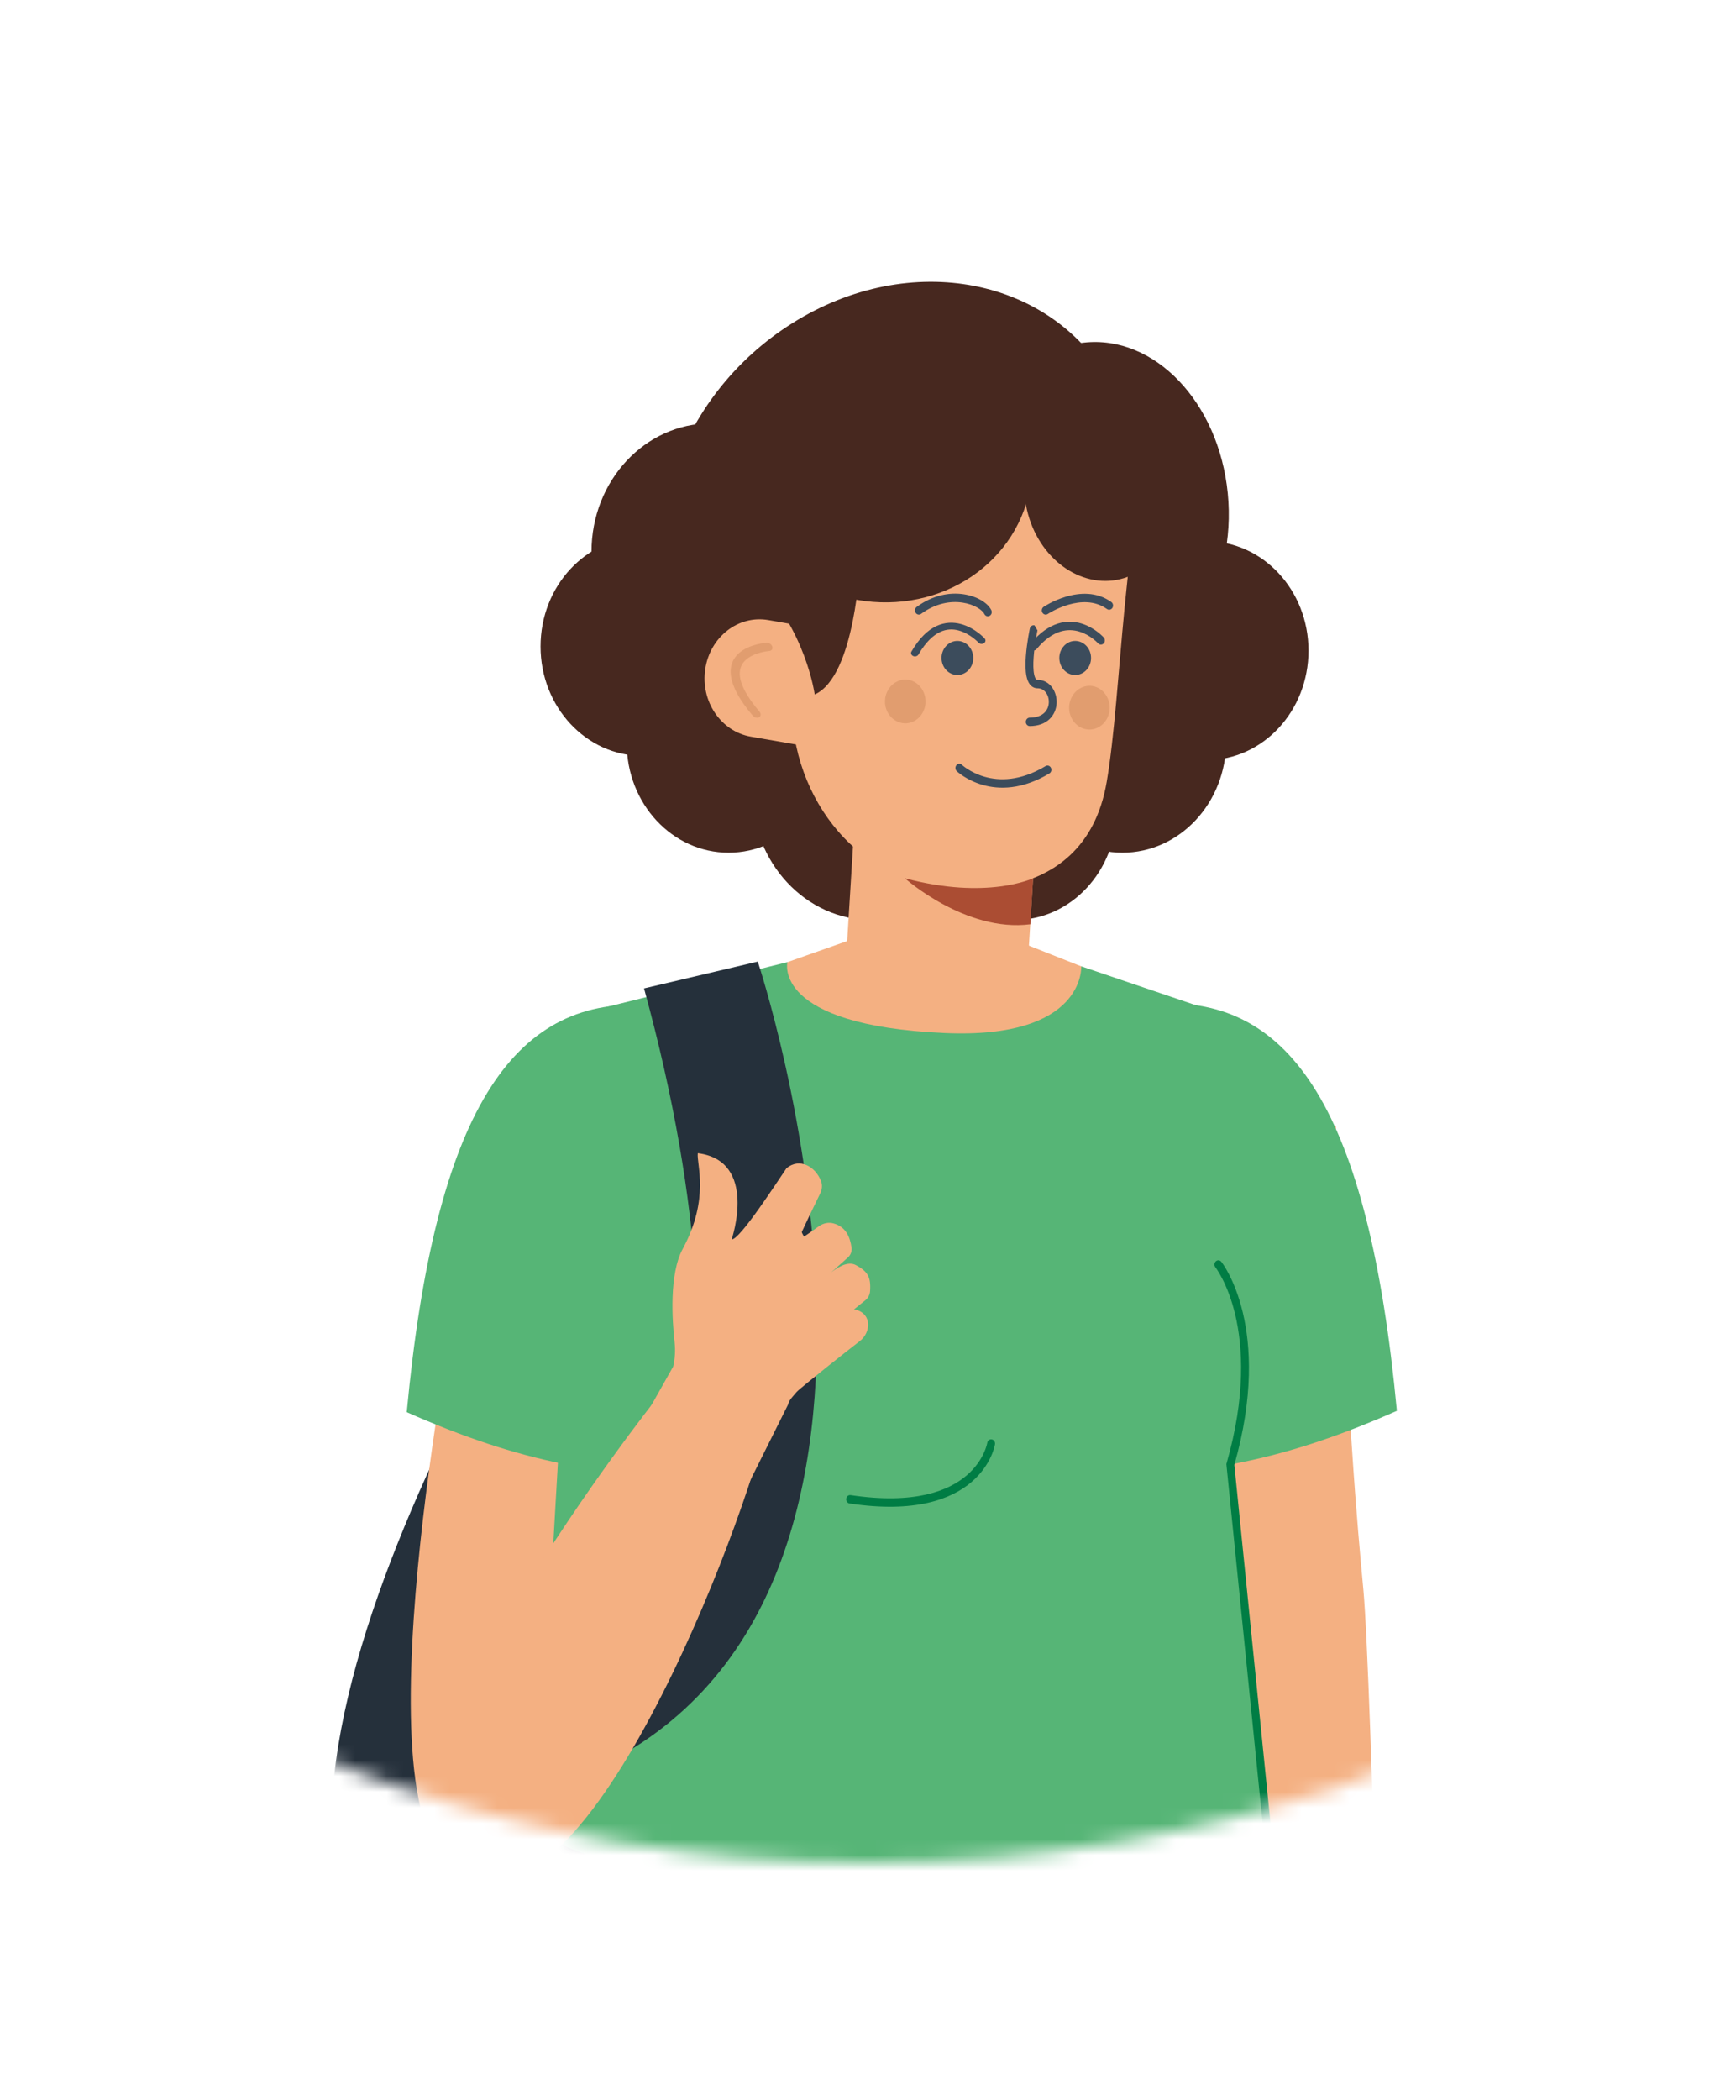
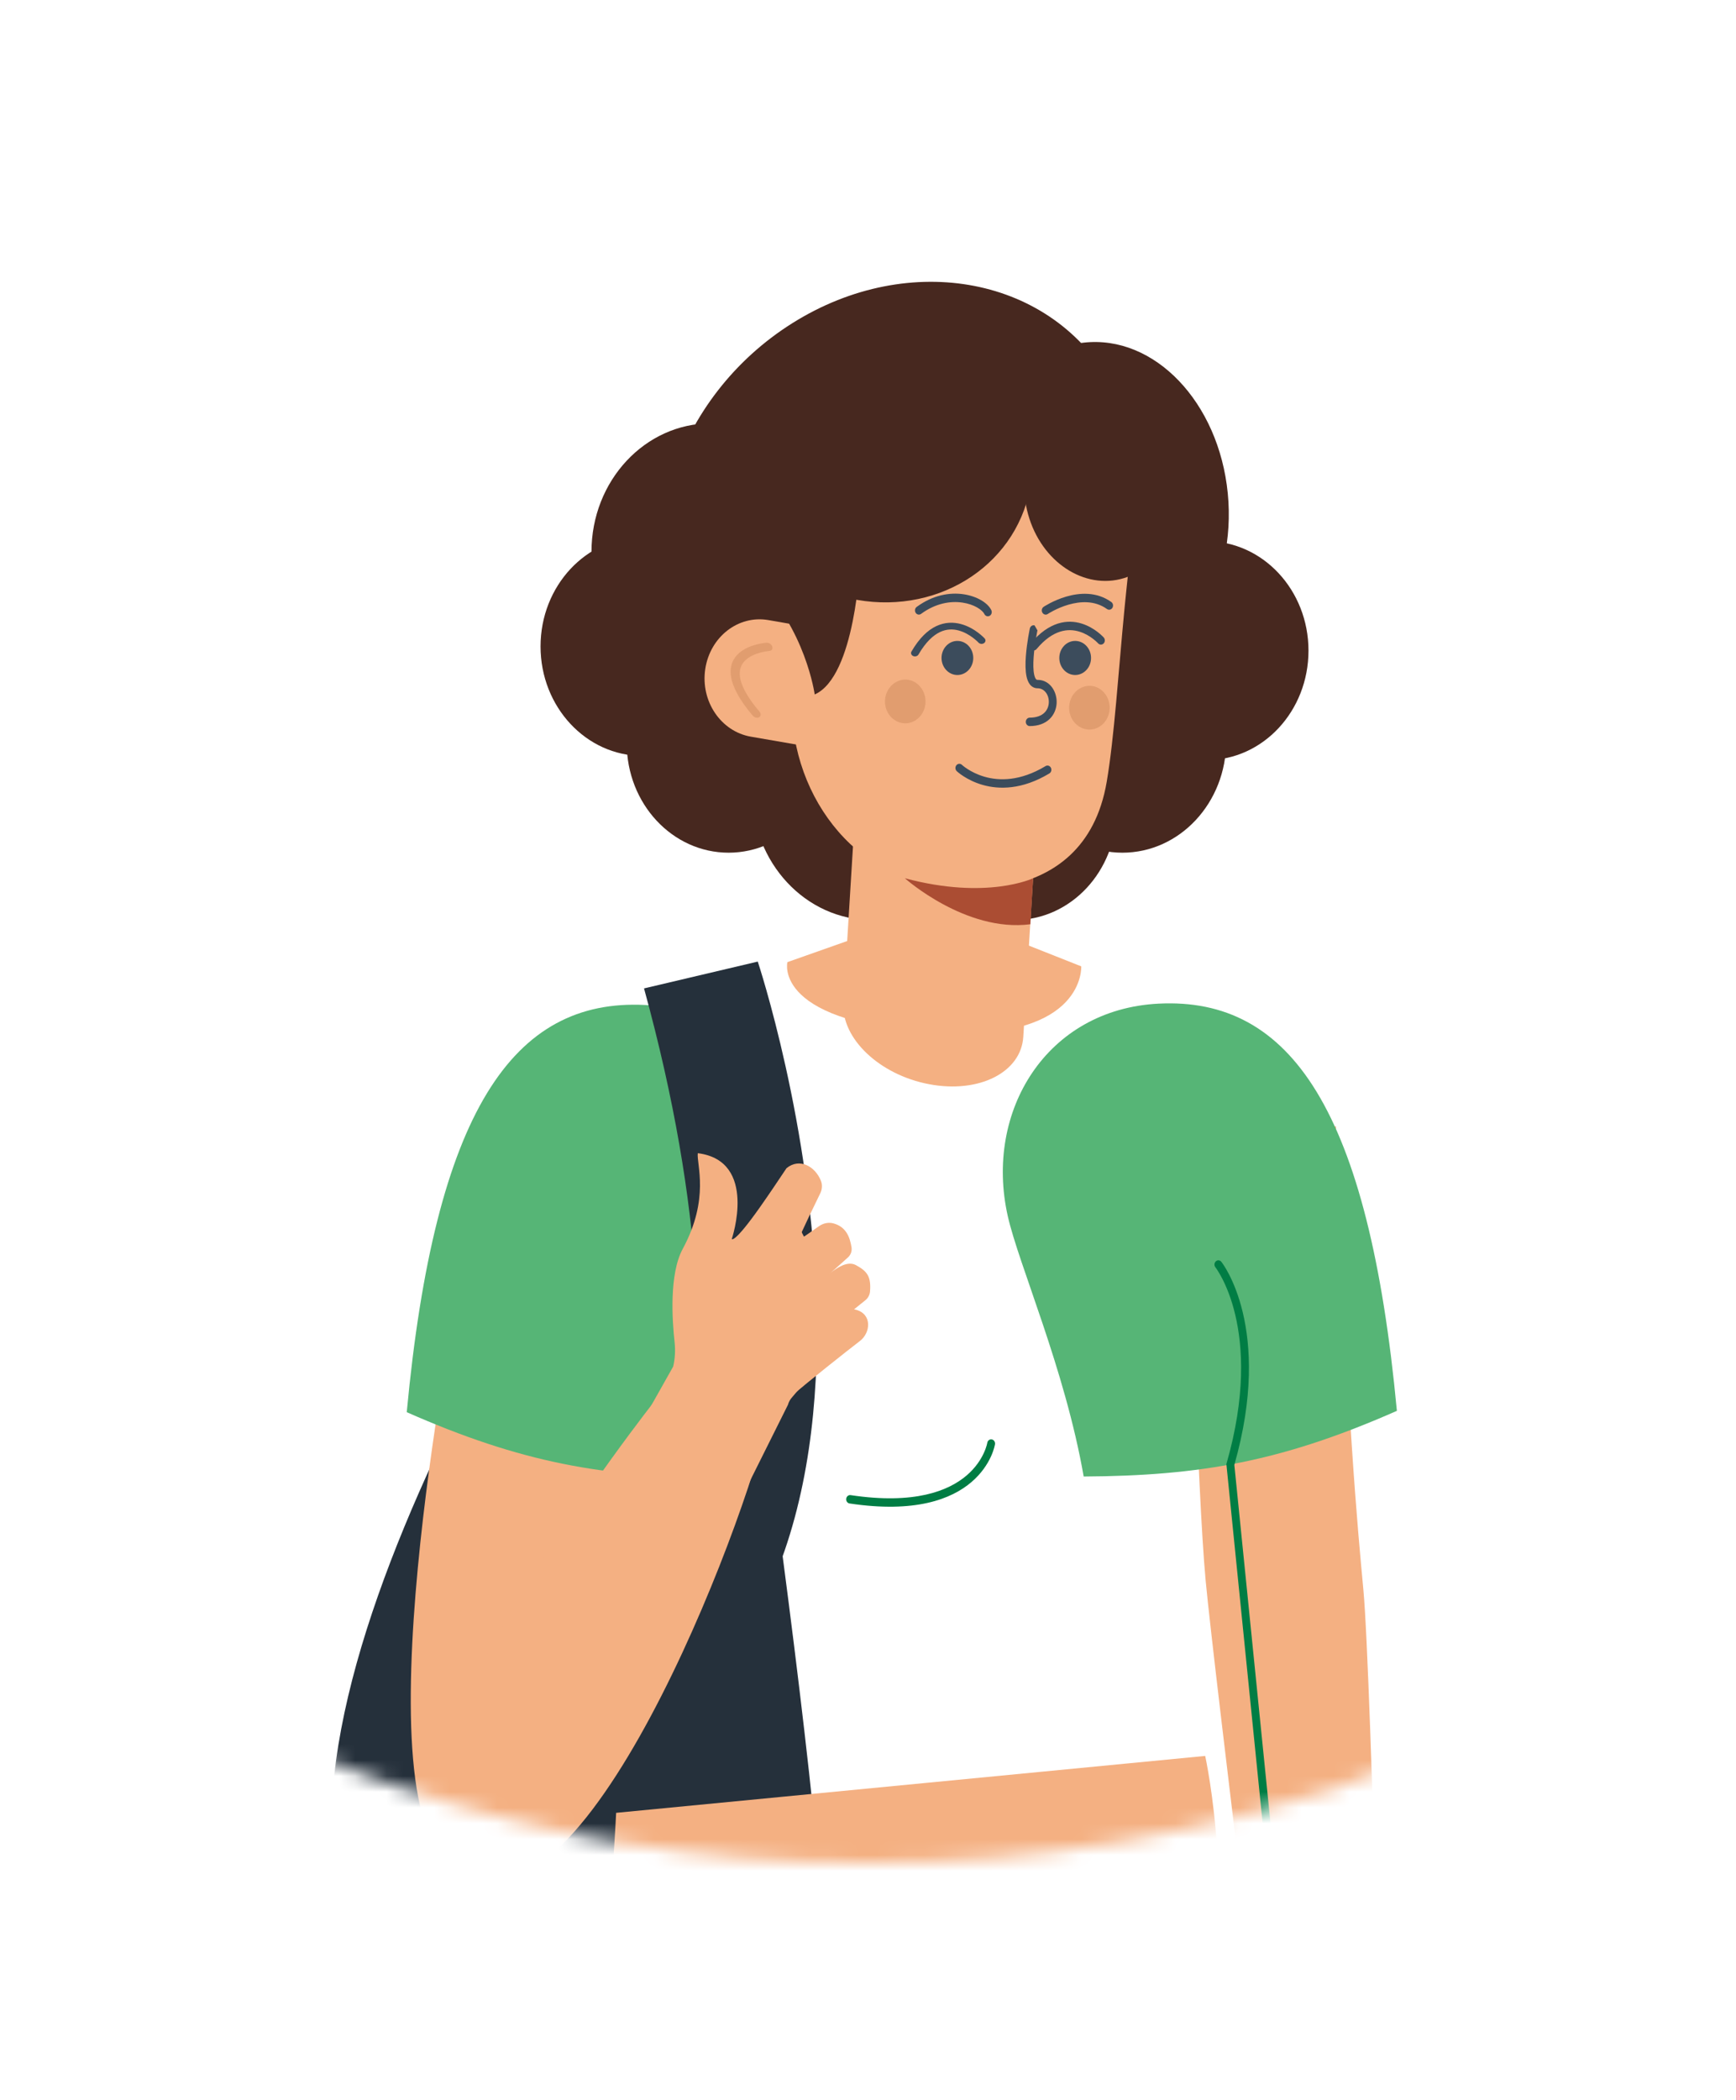
<svg xmlns="http://www.w3.org/2000/svg" width="110" height="133" viewBox="0 0 110 133" fill="none">
  <mask id="mask0_17032_60825" style="mask-type:alpha" maskUnits="userSpaceOnUse" x="0" y="0" width="110" height="118">
    <path fill-rule="evenodd" clip-rule="evenodd" d="M0 93V99.113C13.697 110.73 33.27 118 55 118C76.731 118 96.303 110.73 110 99.113V93V18.887V0H55H0V18.887V93Z" fill="#D9D9D9" />
  </mask>
  <g mask="url(#mask0_17032_60825)">
    <path d="M44.575 63.638C44.575 63.638 21.156 95.459 21.002 115.391C20.848 135.326 51.139 136.171 52.253 128.149C53.368 120.126 44.575 63.636 44.575 63.636V63.638Z" fill="#25303B" />
    <path d="M81.422 142.259L87.8 143.157C87.755 142.715 86.911 106.287 86.387 100.667C86.015 96.654 85.377 90.079 84.649 71.339L75.225 72.587C75.411 77.41 75.856 94.321 76.395 100.112C76.923 105.791 81.241 140.451 81.422 142.259Z" fill="#F4B082" />
    <path d="M76.367 111.221C76.367 111.221 76.923 113.778 77.127 117.226C77.335 120.716 77.184 125.12 75.739 128.714H36.94C36.94 128.714 38.487 126.048 39.041 114.823L76.365 111.219L76.367 111.221Z" fill="#F4B082" />
    <path d="M64.291 58.274C60.726 58.274 57.836 55.171 57.836 51.342C57.836 47.514 60.726 44.41 64.291 44.41C67.856 44.41 70.746 47.514 70.746 51.342C70.746 55.171 67.856 58.274 64.291 58.274Z" fill="#47281F" />
    <path d="M55.23 58.274C51.048 58.274 47.658 54.634 47.658 50.142C47.658 45.651 51.048 42.011 55.23 42.011C59.412 42.011 62.802 45.651 62.802 50.142C62.802 54.634 59.412 58.274 55.23 58.274Z" fill="#47281F" />
    <path d="M40.706 47.877C37.141 47.877 34.251 44.773 34.251 40.945C34.251 37.116 37.141 34.013 40.706 34.013C44.271 34.013 47.161 37.116 47.161 40.945C47.161 44.773 44.271 47.877 40.706 47.877Z" fill="#47281F" />
    <path d="M71.119 54.009C67.485 54.009 64.54 50.845 64.54 46.943C64.54 43.041 67.485 39.878 71.119 39.878C74.752 39.878 77.698 43.041 77.698 46.943C77.698 50.845 74.752 54.009 71.119 54.009Z" fill="#47281F" />
    <path d="M76.456 48.143C72.891 48.143 70.001 45.04 70.001 41.211C70.001 37.383 72.891 34.279 76.456 34.279C80.021 34.279 82.911 37.383 82.911 41.211C82.911 45.04 80.021 48.143 76.456 48.143Z" fill="#47281F" />
    <path d="M46.168 54.009C42.603 54.009 39.713 50.905 39.713 47.077C39.713 43.248 42.603 40.145 46.168 40.145C49.733 40.145 52.623 43.248 52.623 47.077C52.623 50.905 49.733 54.009 46.168 54.009Z" fill="#47281F" />
    <path d="M45.051 43.077C40.869 43.077 37.479 39.436 37.479 34.945C37.479 30.454 40.869 26.814 45.051 26.814C49.233 26.814 52.623 30.454 52.623 34.945C52.623 39.436 49.233 43.077 45.051 43.077Z" fill="#47281F" />
    <path d="M43.455 41.328C39.733 34.479 42.76 25.137 50.217 20.463C57.673 15.789 66.736 17.553 70.459 24.403C74.181 31.252 71.154 40.594 63.697 45.267C56.24 49.941 47.178 48.178 43.455 41.328Z" fill="#47281F" />
    <path d="M61.585 33.082C61.019 27.303 64.189 22.209 68.665 21.703C73.142 21.197 77.23 25.471 77.797 31.249C78.363 37.028 75.193 42.122 70.717 42.628C66.24 43.135 62.152 38.86 61.585 33.082Z" fill="#47281F" />
    <path d="M60.233 46.855C63.386 47.447 65.821 49.753 65.684 52.009L64.84 65.668C64.701 67.926 62.035 69.269 58.885 68.675C55.736 68.086 53.299 65.777 53.44 63.521L54.279 49.86C54.421 47.607 57.082 46.261 60.233 46.852V46.855Z" fill="#F4B082" />
    <path d="M59.066 56.093C53.261 55.086 49.344 49.033 50.312 42.565L51.685 33.434C51.988 31.413 52.732 29.589 53.792 28.069L71.784 31.189C72.005 32.021 71.538 35.607 71.258 38.494C70.863 42.579 70.608 46.69 70.126 49.521C68.671 58.053 59.297 56.133 59.297 56.133" fill="#F4B082" />
    <path d="M48.685 39.275C46.784 38.945 44.996 40.334 44.688 42.373C44.38 44.413 45.674 46.33 47.576 46.66L53.169 47.628L54.073 40.211L48.685 39.275Z" fill="#F4B082" />
    <path d="M54.493 35.612C54.493 35.612 54.205 42.846 51.623 43.987C51.623 43.987 51.049 39.801 47.891 36.753L54.493 35.612Z" fill="#47281F" />
    <path fill-rule="evenodd" clip-rule="evenodd" d="M60.953 48.445C60.851 48.347 60.694 48.357 60.603 48.467C60.512 48.578 60.521 48.746 60.623 48.844L60.788 48.645C60.623 48.844 60.624 48.844 60.624 48.844L60.624 48.844L60.625 48.845L60.627 48.847L60.634 48.853C60.639 48.858 60.647 48.865 60.657 48.874C60.677 48.892 60.705 48.916 60.742 48.946C60.816 49.005 60.923 49.085 61.062 49.174C61.339 49.352 61.744 49.566 62.258 49.714C63.294 50.011 64.757 50.033 66.493 48.989C66.613 48.917 66.655 48.755 66.588 48.626C66.522 48.498 66.37 48.452 66.251 48.524C64.633 49.496 63.304 49.462 62.386 49.199C61.924 49.066 61.562 48.874 61.317 48.717C61.194 48.638 61.101 48.568 61.039 48.519C61.009 48.494 60.986 48.474 60.972 48.462C60.964 48.455 60.959 48.451 60.956 48.448L60.953 48.445L60.953 48.445L60.953 48.445Z" fill="#3C4C5C" />
    <path fill-rule="evenodd" clip-rule="evenodd" d="M62.001 40.701L62.001 40.701L61.997 40.697C61.993 40.693 61.988 40.688 61.98 40.68C61.965 40.664 61.942 40.641 61.911 40.612C61.849 40.555 61.758 40.476 61.644 40.39C61.412 40.216 61.095 40.027 60.733 39.931C60.379 39.838 59.983 39.835 59.565 40.032C59.139 40.233 58.665 40.654 58.198 41.458C58.136 41.564 57.987 41.606 57.865 41.554C57.742 41.501 57.692 41.373 57.754 41.268C58.247 40.42 58.78 39.916 59.326 39.658C59.88 39.397 60.418 39.402 60.879 39.524C61.333 39.643 61.71 39.874 61.97 40.068C62.101 40.166 62.205 40.257 62.276 40.324C62.312 40.357 62.34 40.385 62.359 40.404C62.369 40.414 62.377 40.422 62.382 40.428L62.388 40.434L62.39 40.436L62.391 40.437L62.391 40.437C62.391 40.437 62.391 40.438 62.196 40.569L62.391 40.438C62.476 40.53 62.457 40.664 62.35 40.737C62.242 40.81 62.086 40.794 62.001 40.702L62.001 40.701Z" fill="#3C4C5C" />
    <path fill-rule="evenodd" clip-rule="evenodd" d="M48.744 41.233L48.743 41.233L48.737 41.234C48.731 41.234 48.721 41.235 48.708 41.236C48.682 41.239 48.644 41.243 48.594 41.25C48.496 41.264 48.359 41.288 48.203 41.329C47.888 41.411 47.517 41.556 47.248 41.806C46.983 42.05 46.815 42.394 46.89 42.894C46.967 43.404 47.302 44.109 48.122 45.072C48.229 45.199 48.221 45.358 48.104 45.429C47.987 45.499 47.805 45.454 47.697 45.328C46.832 44.312 46.418 43.498 46.32 42.844C46.22 42.181 46.45 41.715 46.794 41.397C47.132 41.084 47.58 40.914 47.932 40.822C48.11 40.776 48.268 40.748 48.382 40.732C48.439 40.724 48.485 40.718 48.518 40.715C48.534 40.714 48.547 40.712 48.556 40.712L48.568 40.711L48.571 40.711L48.572 40.711L48.573 40.711C48.573 40.711 48.573 40.711 48.658 40.972L48.573 40.711C48.725 40.7 48.886 40.809 48.933 40.954C48.981 41.098 48.896 41.223 48.744 41.233L48.744 41.233Z" fill="#E19D6F" />
    <path d="M60.664 42.754C60.109 42.754 59.659 42.271 59.659 41.675C59.659 41.078 60.109 40.595 60.664 40.595C61.22 40.595 61.67 41.078 61.67 41.675C61.67 42.271 61.22 42.754 60.664 42.754Z" fill="#3C4C5C" />
    <path fill-rule="evenodd" clip-rule="evenodd" d="M67.032 39.497C66.476 39.673 65.893 40.06 65.311 40.755C65.219 40.865 65.227 41.033 65.329 41.132C65.431 41.23 65.588 41.221 65.68 41.112C66.212 40.476 66.72 40.152 67.172 40.009C67.624 39.866 68.039 39.898 68.395 40.007C68.753 40.116 69.051 40.302 69.261 40.464C69.366 40.544 69.447 40.617 69.501 40.669C69.528 40.695 69.549 40.715 69.562 40.729C69.568 40.736 69.573 40.741 69.576 40.744L69.579 40.747C69.579 40.747 69.579 40.747 69.579 40.747L69.579 40.747L69.579 40.747C69.673 40.853 69.83 40.857 69.929 40.756C70.029 40.654 70.032 40.486 69.938 40.379L69.758 40.563C69.938 40.379 69.938 40.379 69.938 40.379L69.937 40.378L69.937 40.378L69.935 40.376L69.929 40.369C69.924 40.364 69.917 40.356 69.908 40.347C69.89 40.328 69.864 40.302 69.832 40.271C69.766 40.208 69.671 40.123 69.55 40.03C69.309 39.845 68.959 39.625 68.531 39.494C68.1 39.362 67.588 39.321 67.032 39.497ZM69.579 40.747C69.579 40.747 69.579 40.747 69.578 40.747L69.754 40.567C69.578 40.747 69.579 40.747 69.579 40.747Z" fill="#3C4C5C" />
    <path d="M68.127 42.754C67.572 42.754 67.122 42.271 67.122 41.675C67.122 41.078 67.572 40.595 68.127 40.595C68.683 40.595 69.133 41.078 69.133 41.675C69.133 42.271 68.683 42.754 68.127 42.754Z" fill="#3C4C5C" />
    <path fill-rule="evenodd" clip-rule="evenodd" d="M66.129 38.436C66.129 38.436 66.129 38.437 66.26 38.663L66.129 38.437C66.012 38.514 65.977 38.679 66.05 38.804C66.122 38.929 66.275 38.967 66.391 38.889C66.392 38.889 66.392 38.889 66.392 38.889L66.392 38.889L66.392 38.888L66.396 38.886C66.4 38.883 66.405 38.88 66.413 38.875C66.429 38.865 66.452 38.85 66.483 38.831C66.546 38.794 66.638 38.741 66.754 38.681C66.986 38.561 67.313 38.413 67.689 38.303C68.449 38.081 69.368 38.022 70.142 38.575C70.256 38.657 70.41 38.624 70.486 38.501C70.562 38.379 70.531 38.213 70.417 38.131C69.469 37.453 68.377 37.549 67.558 37.789C67.145 37.91 66.79 38.071 66.538 38.201C66.412 38.266 66.311 38.324 66.241 38.366C66.206 38.387 66.179 38.404 66.16 38.416C66.15 38.422 66.143 38.427 66.138 38.431L66.131 38.435L66.13 38.436L66.129 38.436L66.129 38.436Z" fill="#3C4C5C" />
    <path fill-rule="evenodd" clip-rule="evenodd" d="M61.921 38.479C62.172 38.623 62.318 38.778 62.374 38.892C62.437 39.023 62.587 39.073 62.709 39.005C62.83 38.937 62.877 38.775 62.813 38.645C62.693 38.398 62.45 38.178 62.156 38.009C61.855 37.836 61.476 37.701 61.047 37.638C60.188 37.513 59.121 37.68 58.084 38.442C57.971 38.525 57.942 38.691 58.019 38.813C58.097 38.934 58.251 38.965 58.364 38.882C59.293 38.199 60.235 38.058 60.98 38.167C61.355 38.221 61.677 38.338 61.921 38.479Z" fill="#3C4C5C" />
    <path d="M53.81 37.896C48.463 36.697 44.919 31.652 45.896 26.628C46.873 21.603 51.999 18.501 57.347 19.7C62.694 20.898 66.237 25.944 65.26 30.968C64.284 35.993 59.157 39.095 53.81 37.896Z" fill="#47281F" />
    <path d="M65.226 32.85C64.267 29.887 65.502 26.735 67.983 25.809C70.465 24.883 73.254 26.534 74.212 29.497C75.171 32.46 73.936 35.612 71.454 36.538C68.973 37.464 66.184 35.813 65.226 32.85Z" fill="#47281F" />
    <path d="M28.874 82.678C28.874 82.678 22.469 115.258 28.874 118.164C35.279 121.071 40.16 85.317 40.16 85.317L28.874 82.68V82.678Z" fill="#F4B082" />
-     <path d="M75.98 76.948L77.948 64.406L68.514 61.207L49.895 60.94L36.985 64.14L34.006 116.13C51.384 124.662 80.431 117.197 80.431 117.197C80.431 117.197 77.251 83.587 75.98 76.948Z" fill="#56B576" />
    <path d="M63.795 59.341L68.512 61.208C68.512 61.208 68.785 65.833 59.842 65.431C48.899 64.94 49.892 60.941 49.892 60.941L55.475 58.971L63.795 59.341Z" fill="#F4B082" />
    <path d="M45.62 93.606C38.211 93.566 33.035 92.644 25.773 89.447C27.563 70.381 32.509 63.228 40.878 63.655C47.968 64.017 51.923 70.461 50.431 77.105C49.741 80.185 46.811 86.776 45.62 93.604V93.606Z" fill="#56B576" />
    <path d="M58.644 44.511C58.606 45.263 58.001 45.852 57.298 45.812C56.585 45.772 56.039 45.117 56.076 44.365C56.114 43.605 56.722 43.005 57.437 43.045C58.139 43.085 58.683 43.749 58.644 44.509V44.511Z" fill="#E19D6F" />
    <path d="M68.666 93.521C76.074 93.481 81.251 92.559 88.512 89.362C86.722 70.296 81.777 63.143 73.408 63.57C66.317 63.932 62.363 70.376 63.855 77.02C64.545 80.1 67.474 86.691 68.666 93.519V93.521Z" fill="#56B576" />
    <path d="M40.808 62.605L48.015 60.906C48.015 60.906 61.864 102.458 36.335 112.633C36.335 112.633 39.085 108.036 39.492 106.98C40.932 103.25 48.577 90.861 40.808 62.605Z" fill="#25303B" />
    <path d="M41.57 88.623C41.57 88.623 22.906 112.221 28.569 117.868C35.89 125.171 46.436 98.802 48.571 90.303" fill="#F4B082" />
    <path d="M48.616 79.724C48.911 79.617 49.497 79.313 50.672 78.516C51.064 78.249 51.476 77.961 51.895 77.665C52.169 77.473 52.509 77.401 52.824 77.492C53.626 77.716 53.859 78.382 53.956 79.009C53.993 79.246 53.904 79.486 53.733 79.641C52.238 80.974 50.875 82.211 50.349 82.734C49.912 82.686 48.618 79.74 48.616 79.724Z" fill="#F4B082" />
    <path d="M42.655 86.557C42.772 86.058 42.802 85.538 42.745 85.01C42.591 83.635 42.395 80.702 43.261 79.102C44.989 75.911 44.128 73.735 44.215 73.042C48.048 73.525 46.369 78.476 46.369 78.476C46.369 78.476 46.506 78.804 48.169 76.441C48.703 75.684 49.272 74.839 49.835 73.994C50.654 73.319 51.655 73.866 52.022 74.804C52.119 75.055 52.092 75.343 51.975 75.583C51.459 76.639 51.019 77.556 50.806 78.03C50.734 78.188 54.2 83.384 54.202 83.616C53.033 85.141 50.208 88.482 50.208 88.482C50.074 88.623 49.979 88.794 49.927 88.98L46.868 95.112L40.545 90.303L42.655 86.557Z" fill="#F4B082" />
    <path d="M47.797 83.723C48.095 83.632 48.693 83.36 49.897 82.627C51.074 81.91 51.687 81.209 52.914 80.412C53.043 80.329 53.703 79.846 54.229 80.129C54.974 80.529 55.193 80.875 55.131 81.779C55.116 82.006 55.009 82.214 54.84 82.35C52.665 84.093 50.151 86.138 49.376 86.842C48.944 86.77 47.797 83.742 47.797 83.725V83.723Z" fill="#F4B082" />
    <path d="M49.498 85.656C49.689 85.592 50.064 85.413 50.813 84.952C52.362 84 53.281 82.702 54.23 82.955C55.282 83.238 55.163 84.419 54.493 84.933C53.691 85.549 51.067 87.621 50.282 88.325C49.997 88.309 49.498 85.664 49.498 85.656Z" fill="#F4B082" />
    <path d="M65.461 55.627C65.461 55.627 62.549 57.024 57.335 55.627C57.335 55.627 61.196 59.072 65.287 58.541L65.461 55.627Z" fill="#AB4D33" />
    <path d="M70.312 44.907C70.275 45.659 69.669 46.248 68.966 46.208C68.254 46.168 67.708 45.512 67.745 44.76C67.782 44 68.39 43.4 69.105 43.44C69.808 43.48 70.352 44.144 70.312 44.904V44.907Z" fill="#E19D6F" />
    <path fill-rule="evenodd" clip-rule="evenodd" d="M65.552 39.61C65.418 39.577 65.285 39.667 65.254 39.81L65.496 39.87C65.254 39.81 65.254 39.81 65.254 39.81L65.253 39.813L65.251 39.821C65.25 39.828 65.248 39.839 65.245 39.852C65.24 39.878 65.232 39.916 65.223 39.964C65.204 40.061 65.178 40.199 65.151 40.364C65.096 40.693 65.033 41.134 65.001 41.579C64.969 42.017 64.967 42.483 65.045 42.848C65.085 43.03 65.149 43.212 65.259 43.352C65.378 43.502 65.542 43.595 65.744 43.595C66.182 43.595 66.482 44.019 66.456 44.511C66.444 44.745 66.354 44.976 66.172 45.149C65.99 45.321 65.696 45.456 65.247 45.456C65.11 45.456 64.999 45.575 64.999 45.722C64.999 45.87 65.11 45.989 65.247 45.989C65.79 45.989 66.21 45.824 66.501 45.548C66.791 45.272 66.933 44.904 66.952 44.54C66.989 43.834 66.545 43.062 65.744 43.062C65.698 43.062 65.669 43.047 65.638 43.007C65.6 42.959 65.56 42.87 65.529 42.728C65.468 42.444 65.466 42.045 65.496 41.62C65.526 41.2 65.586 40.777 65.64 40.458C65.666 40.298 65.691 40.166 65.709 40.073C65.718 40.027 65.725 39.991 65.73 39.966C65.733 39.954 65.734 39.945 65.736 39.939L65.737 39.932L65.738 39.93" fill="#3C4C5C" />
    <path fill-rule="evenodd" clip-rule="evenodd" d="M77.201 80.095C77.389 79.921 77.39 79.921 77.39 79.921L77.39 79.922L77.391 79.923L77.394 79.926C77.396 79.929 77.399 79.933 77.402 79.938C77.41 79.947 77.42 79.961 77.432 79.978C77.458 80.013 77.494 80.064 77.538 80.132C77.626 80.267 77.748 80.466 77.884 80.732C78.157 81.264 78.492 82.059 78.747 83.127C79.255 85.257 79.443 88.456 78.213 92.785L80.675 117.171C80.69 117.317 80.591 117.449 80.455 117.465C80.319 117.481 80.196 117.375 80.182 117.229L77.708 92.733L77.723 92.681C78.945 88.414 78.752 85.298 78.266 83.26C78.022 82.239 77.704 81.486 77.449 80.99C77.322 80.742 77.21 80.559 77.132 80.439C77.093 80.379 77.061 80.335 77.041 80.306C77.031 80.292 77.023 80.282 77.018 80.275L77.013 80.269L77.012 80.268C77.013 80.268 77.013 80.268 77.201 80.095ZM77.012 80.268C76.924 80.156 76.936 79.988 77.039 79.892C77.144 79.796 77.3 79.809 77.389 79.921L77.201 80.095M77.012 80.268C77.012 80.268 77.012 80.268 77.012 80.268V80.268Z" fill="#007D44" />
    <path fill-rule="evenodd" clip-rule="evenodd" d="M62.843 91.171C62.708 91.146 62.58 91.244 62.557 91.389L62.802 91.434C62.557 91.389 62.557 91.389 62.557 91.389L62.557 91.389L62.557 91.388C62.557 91.388 62.557 91.389 62.557 91.389L62.556 91.395C62.555 91.402 62.553 91.412 62.55 91.427C62.544 91.456 62.533 91.5 62.517 91.558C62.484 91.673 62.428 91.841 62.335 92.04C62.151 92.437 61.824 92.962 61.251 93.452C60.11 94.429 57.951 95.309 53.899 94.7C53.763 94.679 53.638 94.781 53.619 94.927C53.6 95.073 53.694 95.207 53.83 95.228C57.97 95.85 60.281 94.965 61.56 93.869C62.198 93.323 62.568 92.734 62.78 92.277C62.886 92.049 62.952 91.854 62.991 91.714C63.011 91.644 63.025 91.587 63.033 91.547C63.038 91.527 63.041 91.511 63.043 91.499C63.044 91.493 63.045 91.489 63.046 91.485L63.046 91.481L63.047 91.479L63.047 91.478C63.047 91.478 63.047 91.478 62.802 91.434L63.047 91.478C63.069 91.333 62.978 91.195 62.843 91.171Z" fill="#007D44" />
  </g>
</svg>